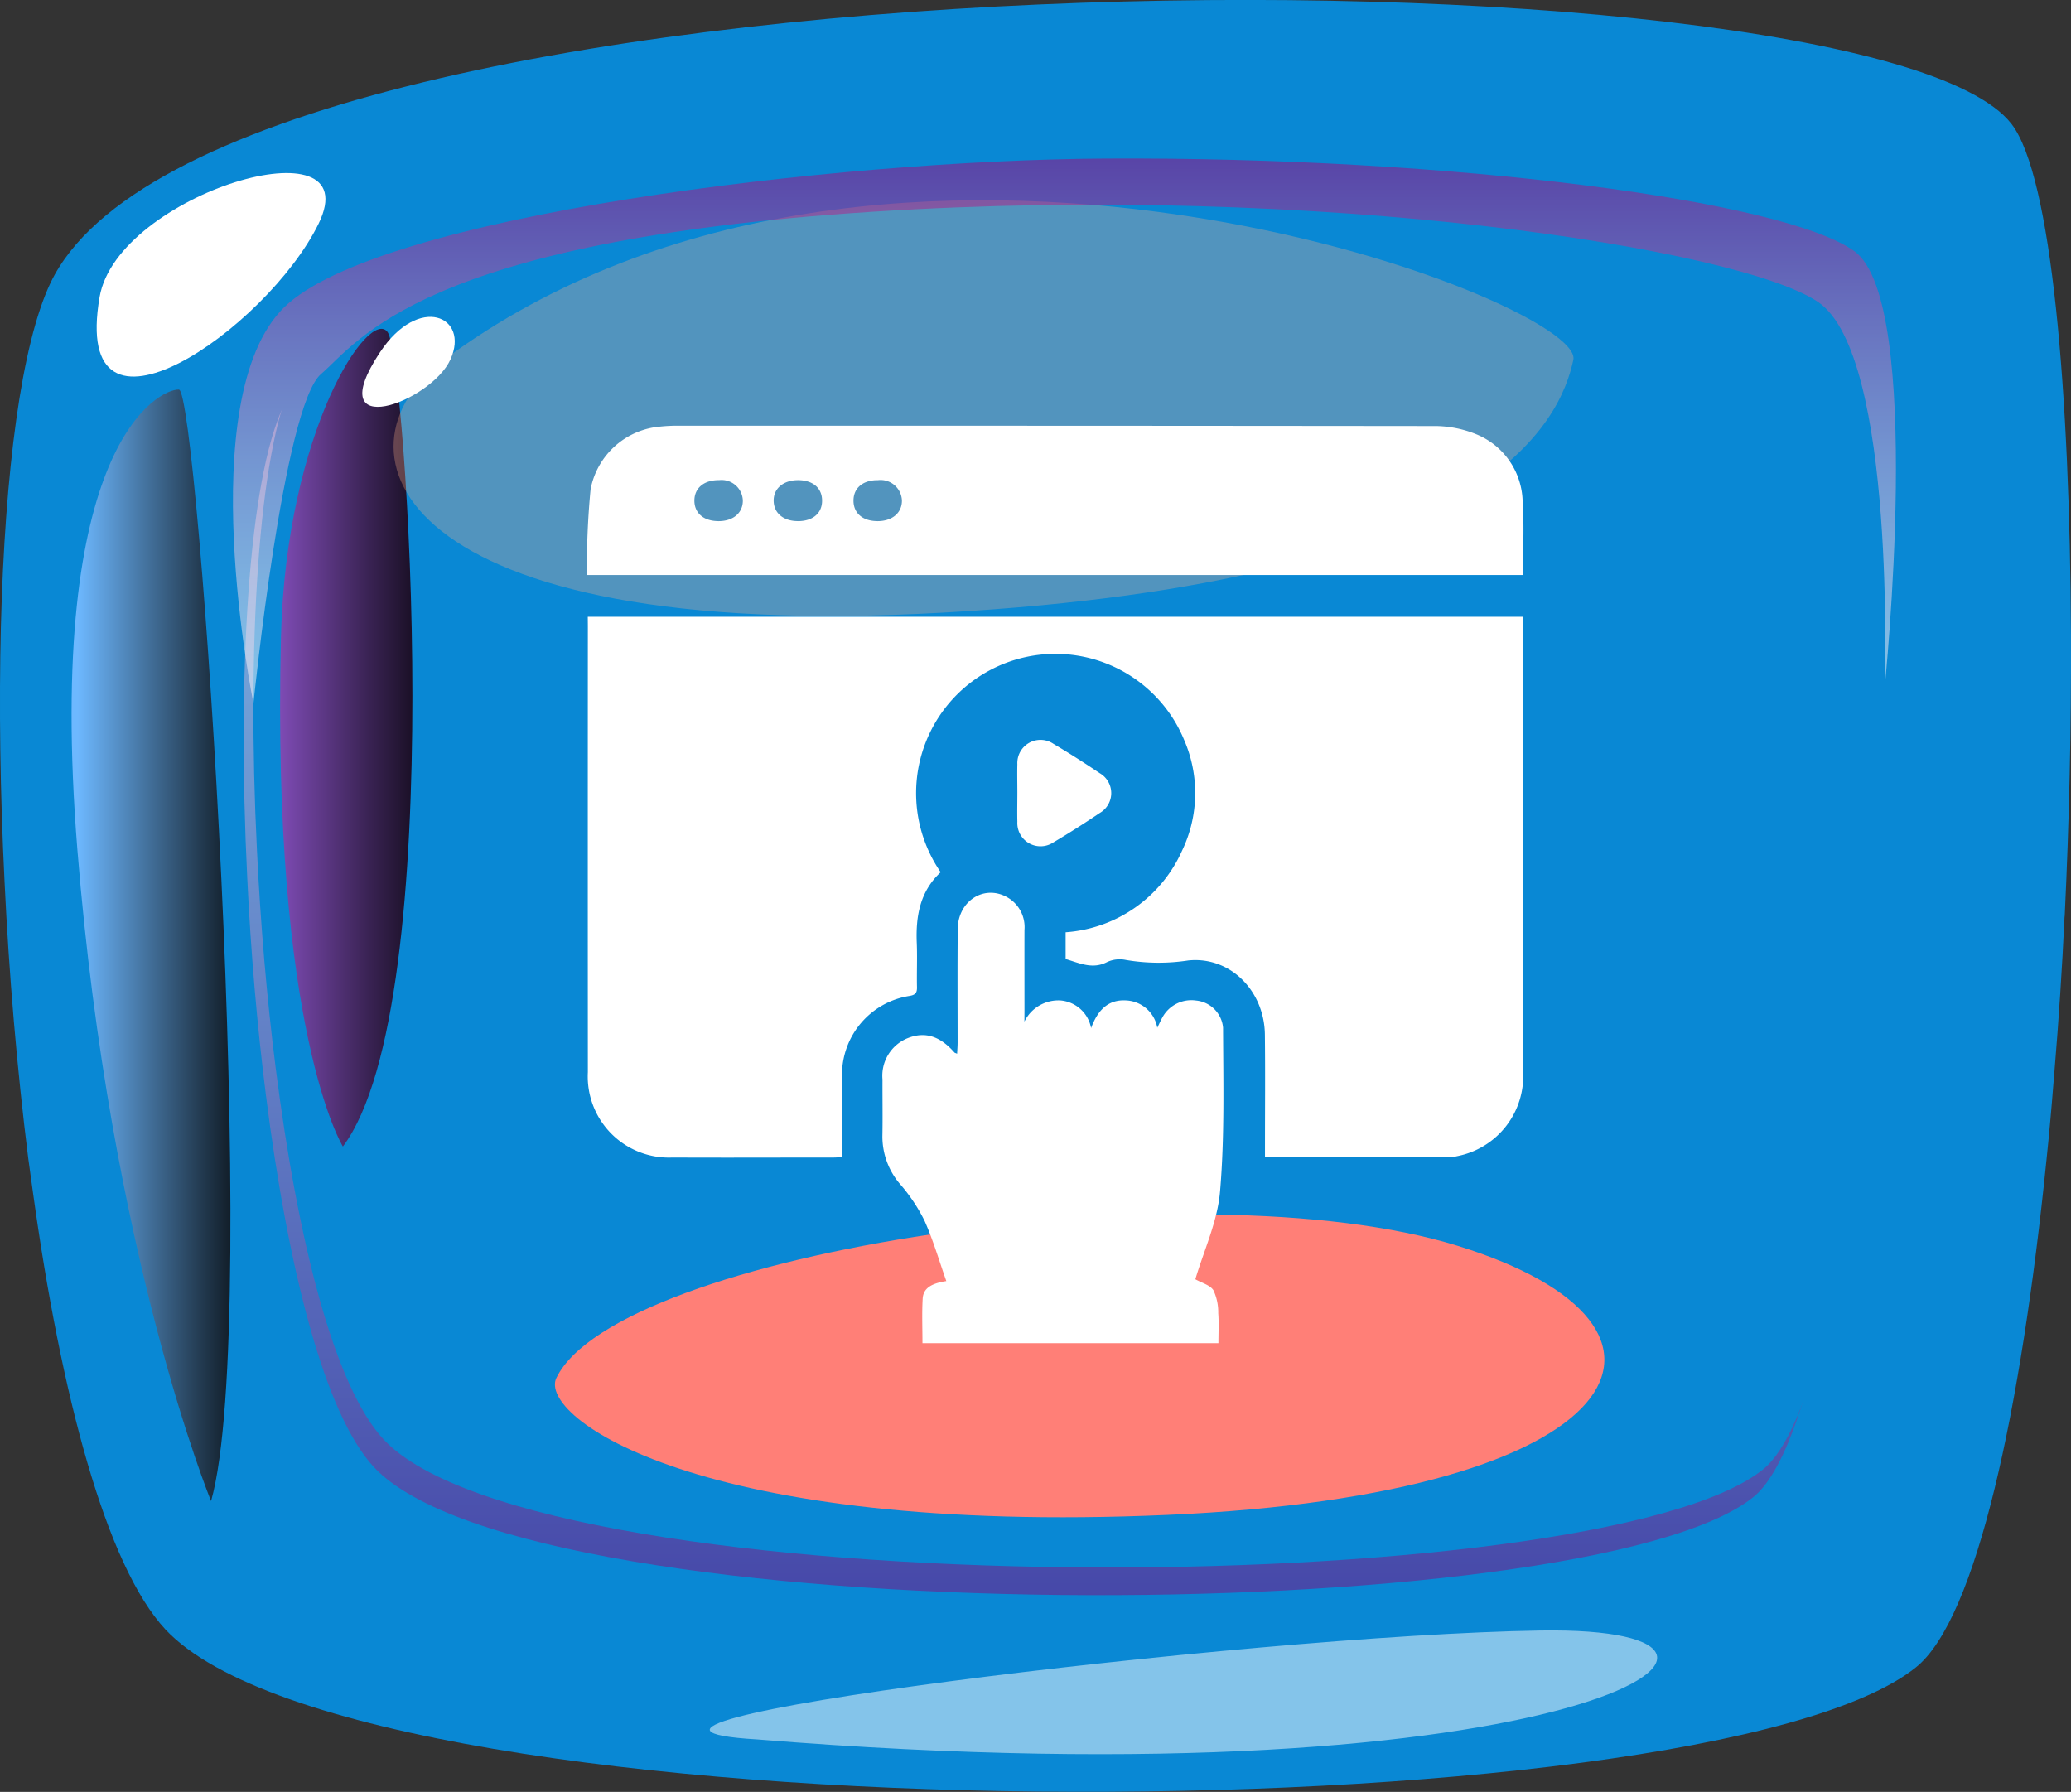
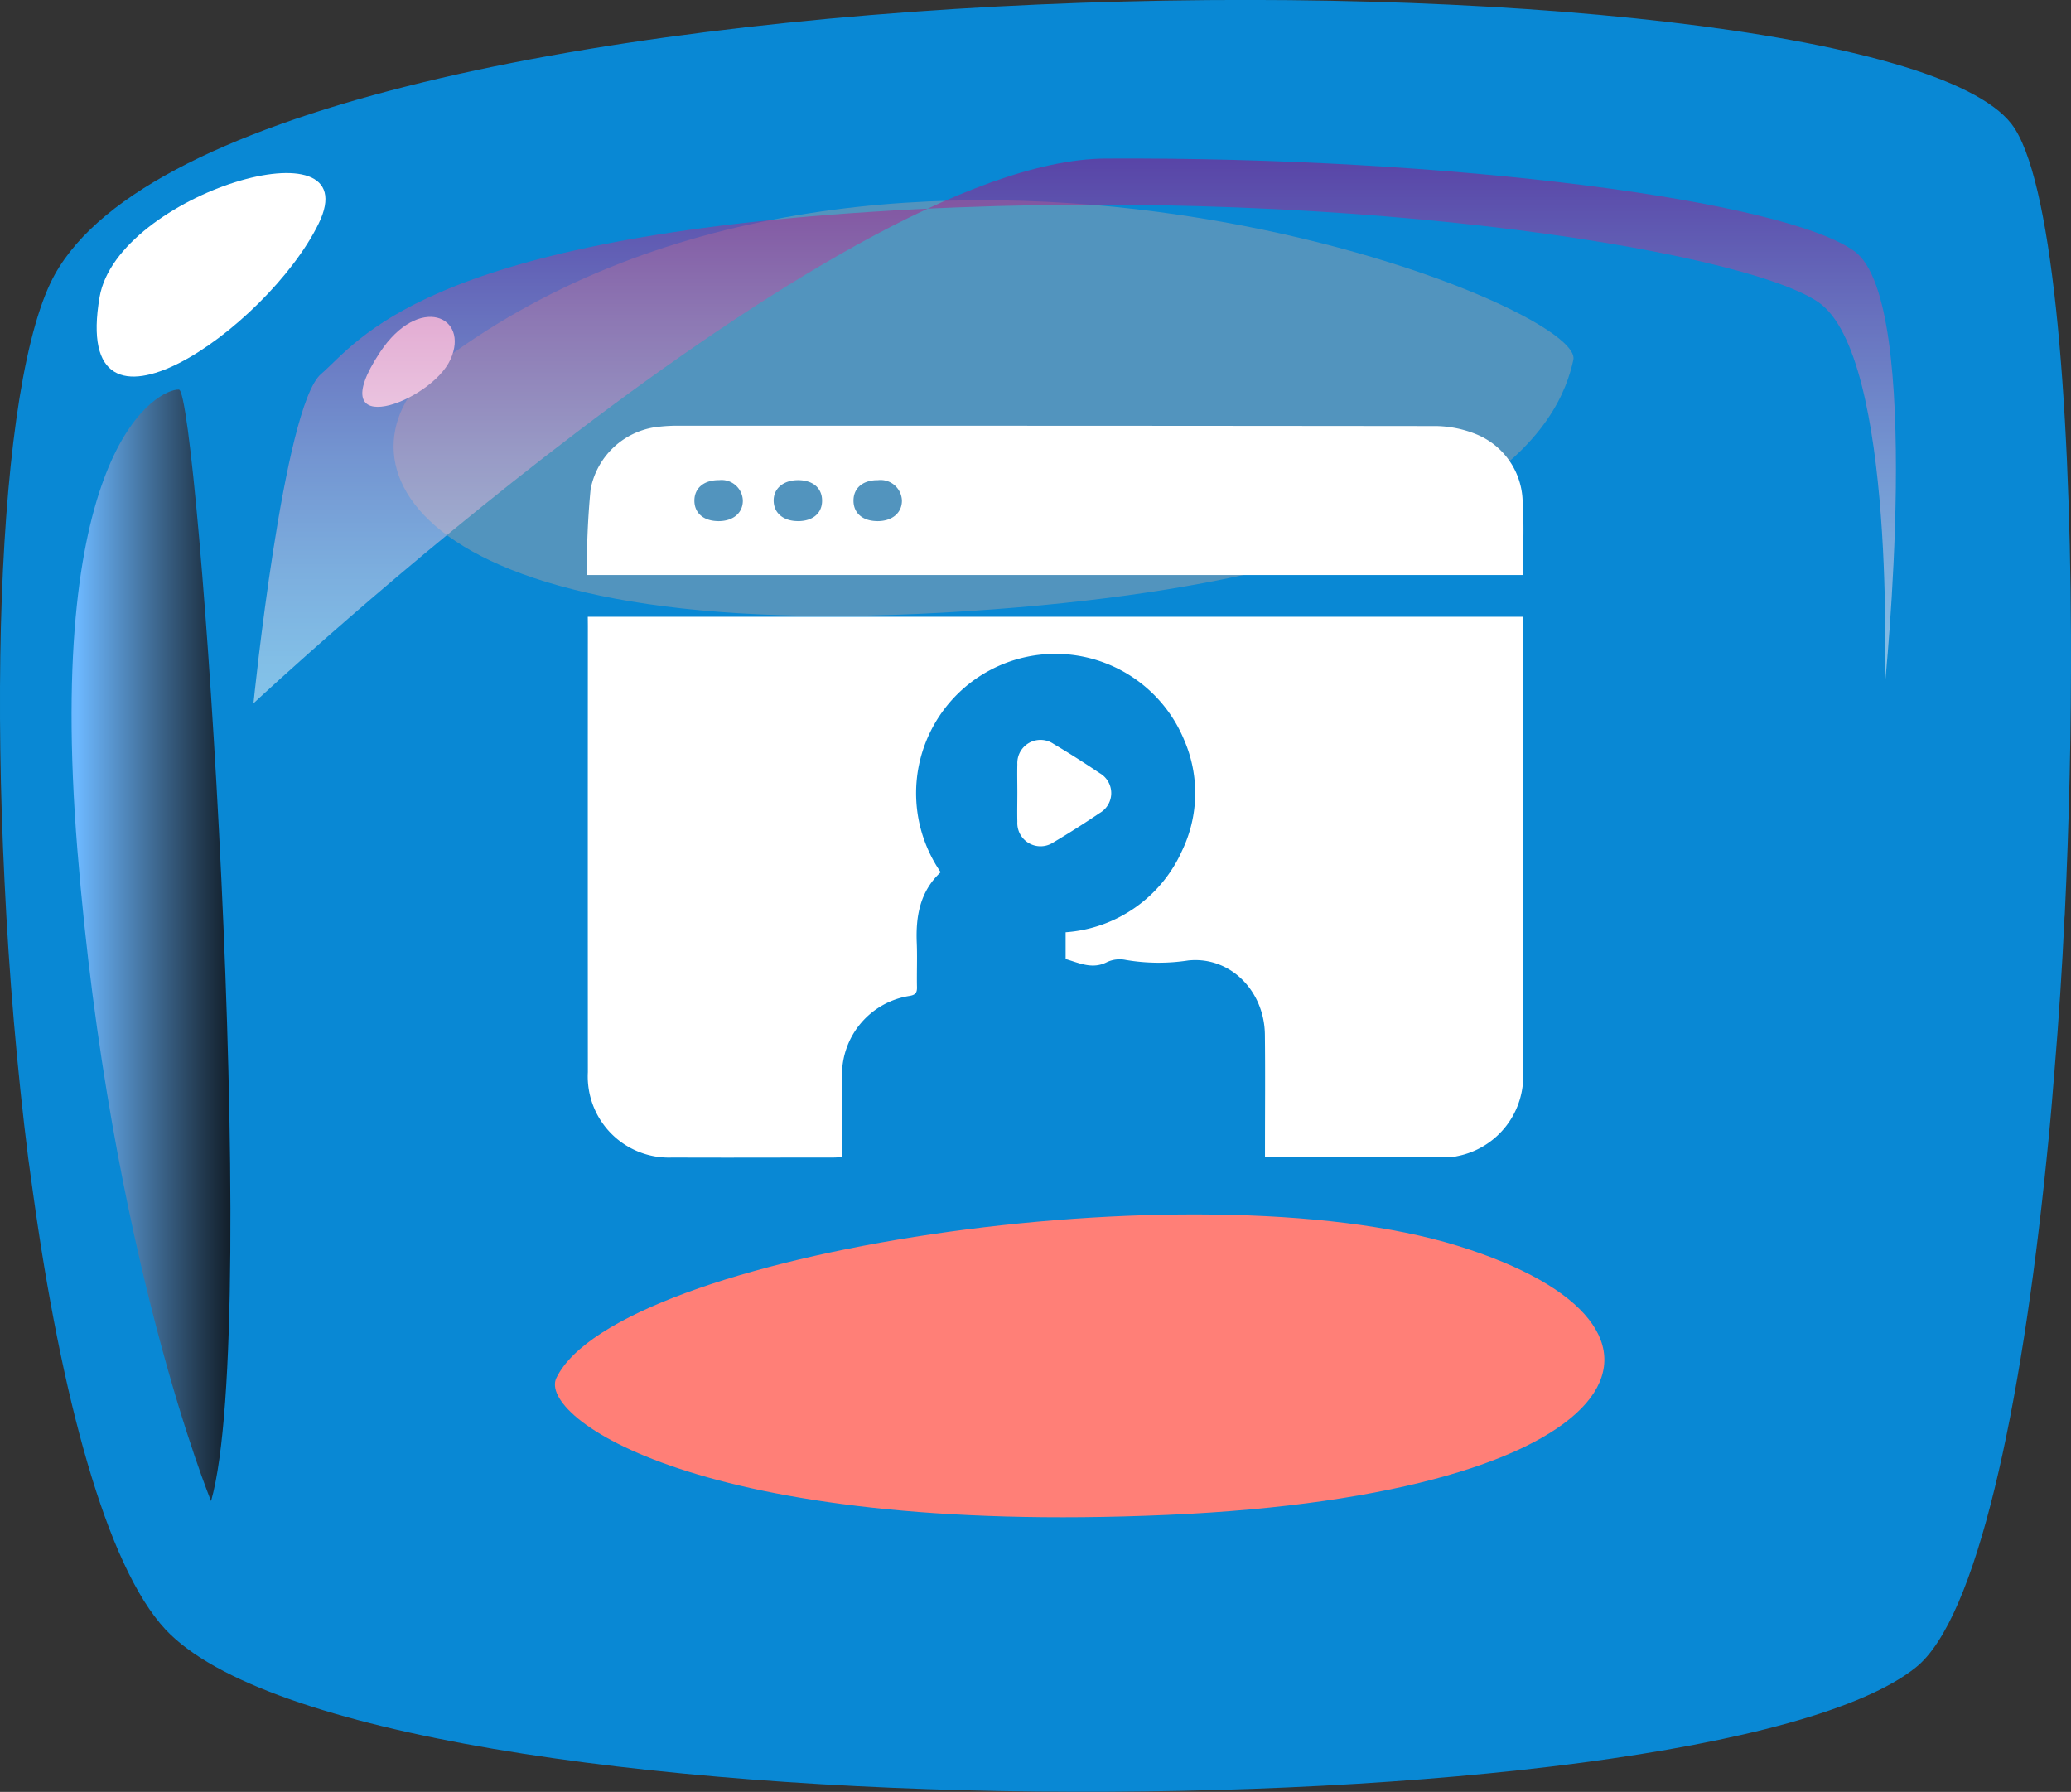
<svg xmlns="http://www.w3.org/2000/svg" width="188.721" height="163.269" viewBox="0 0 188.721 163.269">
  <rect x="0" y="0" width="188.721" height="163.269" fill="#333333" stroke="none" />
  <defs>
    <linearGradient id="linear-gradient" x1="0.5" y1="1" x2="0.5" gradientUnits="objectBoundingBox">
      <stop offset="0" stop-color="#810079" />
      <stop offset="0.014" stop-color="#83047b" />
      <stop offset="0.299" stop-color="#ae5ca9" />
      <stop offset="0.549" stop-color="#d1a2ce" />
      <stop offset="0.757" stop-color="#e9d4e8" />
      <stop offset="0.913" stop-color="#f9f3f8" />
      <stop offset="1" stop-color="#fff" />
    </linearGradient>
    <linearGradient id="linear-gradient-2" y1="0.5" x2="1" y2="0.5" gradientUnits="objectBoundingBox">
      <stop offset="0" stop-color="#844fbd" />
      <stop offset="0.541" stop-color="#3a2354" />
      <stop offset="1" />
    </linearGradient>
    <linearGradient id="linear-gradient-3" x1="0.5" y1="1" x2="0.5" gradientUnits="objectBoundingBox">
      <stop offset="0" stop-color="#fff" />
      <stop offset="0.087" stop-color="#fbf3f8" />
      <stop offset="0.243" stop-color="#f0d4e8" />
      <stop offset="0.451" stop-color="#dfa2ce" />
      <stop offset="0.701" stop-color="#c85ca9" />
      <stop offset="0.986" stop-color="#aa047b" />
      <stop offset="1" stop-color="#a90079" />
    </linearGradient>
    <linearGradient id="linear-gradient-4" y1="0.5" x2="1" y2="0.5" gradientUnits="objectBoundingBox">
      <stop offset="0" stop-color="#6db8ff" />
      <stop offset="0.656" stop-color="#243d54" />
      <stop offset="1" />
    </linearGradient>
  </defs>
  <g id="Group_1285" data-name="Group 1285" transform="translate(-433.543 -2036.011)">
    <g id="Group_115" data-name="Group 115" transform="translate(433.543 2034)">
      <path id="Path_320" data-name="Path 320" d="M562.459,227.883c.037,8.475-.164,17.262-.568,25.627,0,.037-.018.11-.018.165-.219,4.686-.53,9.39-.915,14,0,0-.018.365-.091,1.1-.183,2.36-.4,4.722-.642,7.046-2.287,22.607-6.35,41.772-11.9,46.2-19.147,15.413-141.4,15.908-159.508-3.46-5.418-5.82-9.518-21.4-12.062-39.739-.148-1.061-.294-2.105-.44-3.186-1.025-8.164-1.757-16.785-2.161-25.261v-.018c-.4-8.054-.513-15.981-.329-23.248.367-14,1.849-25.626,4.521-31.246,14.956-31.392,165.6-31.411,178.693-14.479C560.72,186.148,562.368,205.954,562.459,227.883Z" transform="translate(-373.742 -168.082)" fill="#0988d4" />
-       <path id="Path_322" data-name="Path 322" d="M535.661,245.121c0,.034-.013.083-.013.131-.269,5.89-.709,11.794-1.285,17.437-1.81,17.832-5,32.915-9.372,36.419-15.1,12.14-111.43,12.535-125.685-2.73-4.527-4.853-7.869-18.308-9.838-33.82-.819-6.432-1.395-13.226-1.713-19.9v-.016c-.918-18.555.1-36.2,3.3-42.933,11.783-24.74,130.188-20.183,140.5-6.844C535.6,198.076,536.811,221.5,535.661,245.121Z" transform="translate(-365.226 -160.681)" opacity="0.5" fill="url(#linear-gradient)" style="mix-blend-mode: multiply;isolation: isolate" />
      <path id="Path_323" data-name="Path 323" d="M536.207,243.566c0,.032-.013.083-.013.131-.268,5.89-.709,11.794-1.285,17.437-1.81,17.831-5,32.915-9.372,36.419-15.1,12.14-111.43,12.534-125.685-2.732-4.527-4.852-7.867-18.307-9.838-33.819-.819-6.432-1.395-13.226-1.713-19.9v-.016c-.918-18.555.1-36.2,3.3-42.933,11.783-24.74,130.188-20.184,140.5-6.844C536.145,196.521,537.357,219.946,536.207,243.566Z" transform="translate(-364.887 -161.648)" fill="#0988d4" />
-       <path id="Path_325" data-name="Path 325" d="M395.2,263.07s-6.506-10.425-5.642-46.4c.456-18.91,8.115-30.218,9.737-27.776S405.011,250.029,395.2,263.07Z" transform="translate(-363.955 -156.591)" fill="url(#linear-gradient-2)" style="mix-blend-mode: screen;isolation: isolate" />
      <path id="Path_327" data-name="Path 327" d="M400.438,195.885c-10.931,8.091-4.762,25.859,45.486,23.032s56.278-17.679,57.436-23.032S440.788,166.02,400.438,195.885Z" transform="translate(-359.988 -161.086)" fill="#ffb389" opacity="0.3" style="mix-blend-mode: soft-light;isolation: isolate" />
      <path id="Path_328" data-name="Path 328" d="M405.048,253.213c5.557-11.476,58.242-19.426,82.134-12.041s16.164,22.657-26.493,24.519S403.34,256.739,405.048,253.213Z" transform="translate(-354.349 -125.645)" fill="#ff7f77" style="mix-blend-mode: soft-light;isolation: isolate" />
      <path id="Path_338" data-name="Path 338" d="M395.7,191.127c-5.47,8.273,4.647,4.571,6.427.646S399.253,185.761,395.7,191.127Z" transform="translate(-361.079 -157.009)" fill="#fff" />
-       <path id="Path_342" data-name="Path 342" d="M388.7,228.64s-5.69-27.7,2.777-36.067S441.592,179.136,466.36,179c31.562-.169,61.82,3.815,68.223,8.44s2.754,39.828,2.754,39.828,1.106-30.349-6.062-35.2-45.155-10.863-86.246-8.216-46.753,11.852-50.174,14.784S388.7,228.64,388.7,228.64Z" transform="translate(-365.603 -162.542)" opacity="0.5" fill="url(#linear-gradient-3)" style="mix-blend-mode: multiply;isolation: isolate" />
-       <path id="Path_344" data-name="Path 344" d="M417.924,271.61c-21.757-1.288,44.62-9.494,71.355-9.924S492.6,277.678,417.924,271.61Z" transform="translate(-348.937 -111.109)" fill="#fff" opacity="0.5" style="mix-blend-mode: soft-light;isolation: isolate" />
+       <path id="Path_342" data-name="Path 342" d="M388.7,228.64S441.592,179.136,466.36,179c31.562-.169,61.82,3.815,68.223,8.44s2.754,39.828,2.754,39.828,1.106-30.349-6.062-35.2-45.155-10.863-86.246-8.216-46.753,11.852-50.174,14.784S388.7,228.64,388.7,228.64Z" transform="translate(-365.603 -162.542)" opacity="0.5" fill="url(#linear-gradient-3)" style="mix-blend-mode: multiply;isolation: isolate" />
      <path id="Path_345" data-name="Path 345" d="M390.474,293.251s-9.191-22.276-12.18-59.332,7.517-42.043,9.252-41.939S395.138,276.842,390.474,293.251Z" transform="translate(-371.241 -154.468)" fill="url(#linear-gradient-4)" style="mix-blend-mode: screen;isolation: isolate" />
      <path id="Path_347" data-name="Path 347" d="M379.442,191.1c-2.67,15.431,15.269,2.9,19.952-6.67S381.071,181.688,379.442,191.1Z" transform="translate(-370.364 -162.034)" fill="#fff" />
    </g>
    <g id="Group_116" data-name="Group 116" transform="translate(487.031 2074.797)">
      <path id="Path_350" data-name="Path 350" d="M1144.029,308.008h85.194c.015.335.041.632.041.929q0,20.261,0,40.522a7.438,7.438,0,0,1-6.02,7.7,3.2,3.2,0,0,1-.635.093c-5.573.005-11.145,0-16.869,0v-.97c0-3.4.031-6.8-.009-10.2-.047-3.977-3.147-7.148-6.978-6.756a17.743,17.743,0,0,1-5.682-.044,2.735,2.735,0,0,0-1.709.186c-1.342.7-2.521.1-3.789-.272v-2.438a12.6,12.6,0,0,0,10.6-7.413,12.118,12.118,0,0,0,.215-10.074,12.694,12.694,0,1,0-22.2,12.014c-1.876,1.734-2.281,3.991-2.18,6.435.056,1.345-.01,2.7.02,4.042.012.538-.167.714-.709.8a7.267,7.267,0,0,0-6.124,7.1c-.028,1.255-.007,2.512-.008,3.767s0,2.5,0,3.81c-.2.013-.473.043-.742.043-4.9,0-9.8.023-14.7,0a7.393,7.393,0,0,1-7.709-7.778q-.012-20.307,0-40.614Z" transform="translate(-1143.955 -290.598)" fill="#fff" />
      <path id="Path_351" data-name="Path 351" d="M1229.028,250.711h-85.3a74.479,74.479,0,0,1,.334-7.81,7.059,7.059,0,0,1,6.371-5.715,15.147,15.147,0,0,1,1.558-.078q34.447-.006,68.895.03a10.074,10.074,0,0,1,3.992.793,6.779,6.779,0,0,1,4.118,6.064C1229.143,246.188,1229.028,248.4,1229.028,250.711Zm-73.347-4.908c1.355.015,2.257-.734,2.255-1.872a1.938,1.938,0,0,0-2.172-1.863c-1.365-.015-2.246.72-2.243,1.872C1153.524,245.068,1154.359,245.789,1155.681,245.8Zm7.276,0c1.37,0,2.222-.737,2.2-1.907-.02-1.128-.856-1.826-2.189-1.828-1.35,0-2.253.773-2.223,1.907C1160.776,245.085,1161.643,245.8,1162.957,245.8Zm7.219,0c1.353.013,2.262-.743,2.257-1.875a1.947,1.947,0,0,0-2.181-1.859c-1.373-.014-2.238.713-2.233,1.875C1168.023,245.075,1168.853,245.791,1170.176,245.8Z" transform="translate(-1143.732 -237.104)" fill="#fff" />
-       <path id="Path_352" data-name="Path 352" d="M1266.313,422.181a3.443,3.443,0,0,1,3.276-1.929,3.092,3.092,0,0,1,2.8,2.519c.584-1.58,1.514-2.626,3.2-2.52a3.022,3.022,0,0,1,2.831,2.488c.178-.359.305-.646.457-.92a3,3,0,0,1,3.073-1.559,2.728,2.728,0,0,1,2.465,2.479c.017,4.981.148,9.984-.276,14.935-.234,2.739-1.485,5.392-2.249,7.984.589.337,1.346.527,1.646,1a4.715,4.715,0,0,1,.44,2.088c.068.881.016,1.771.016,2.738h-26.97c0-1.369-.056-2.713.019-4.049.053-.932.732-1.391,2.155-1.613-.655-1.854-1.2-3.737-1.99-5.505a15.58,15.58,0,0,0-2.172-3.268,6.667,6.667,0,0,1-1.663-4.446c.034-1.714,0-3.43.009-5.145a3.692,3.692,0,0,1,2.341-3.787c1.552-.6,2.9-.172,4.217,1.326.032.036.1.045.242.109.017-.354.044-.672.045-.989,0-3.461-.022-6.921.012-10.381.025-2.543,2.391-4.059,4.481-2.9a3.124,3.124,0,0,1,1.6,3c-.006,2.45,0,4.9,0,7.35Z" transform="translate(-1226.45 -367.881)" fill="#fff" />
      <path id="Path_353" data-name="Path 353" d="M1303.43,358.52c0-.857-.023-1.716,0-2.572a2.113,2.113,0,0,1,3.3-1.859q2.13,1.266,4.185,2.655a2.094,2.094,0,0,1,0,3.654q-2.051,1.39-4.185,2.656a2.116,2.116,0,0,1-3.3-1.869C1303.407,360.3,1303.43,359.408,1303.43,358.52Z" transform="translate(-1264.211 -325.093)" fill="#fff" />
    </g>
  </g>
</svg>